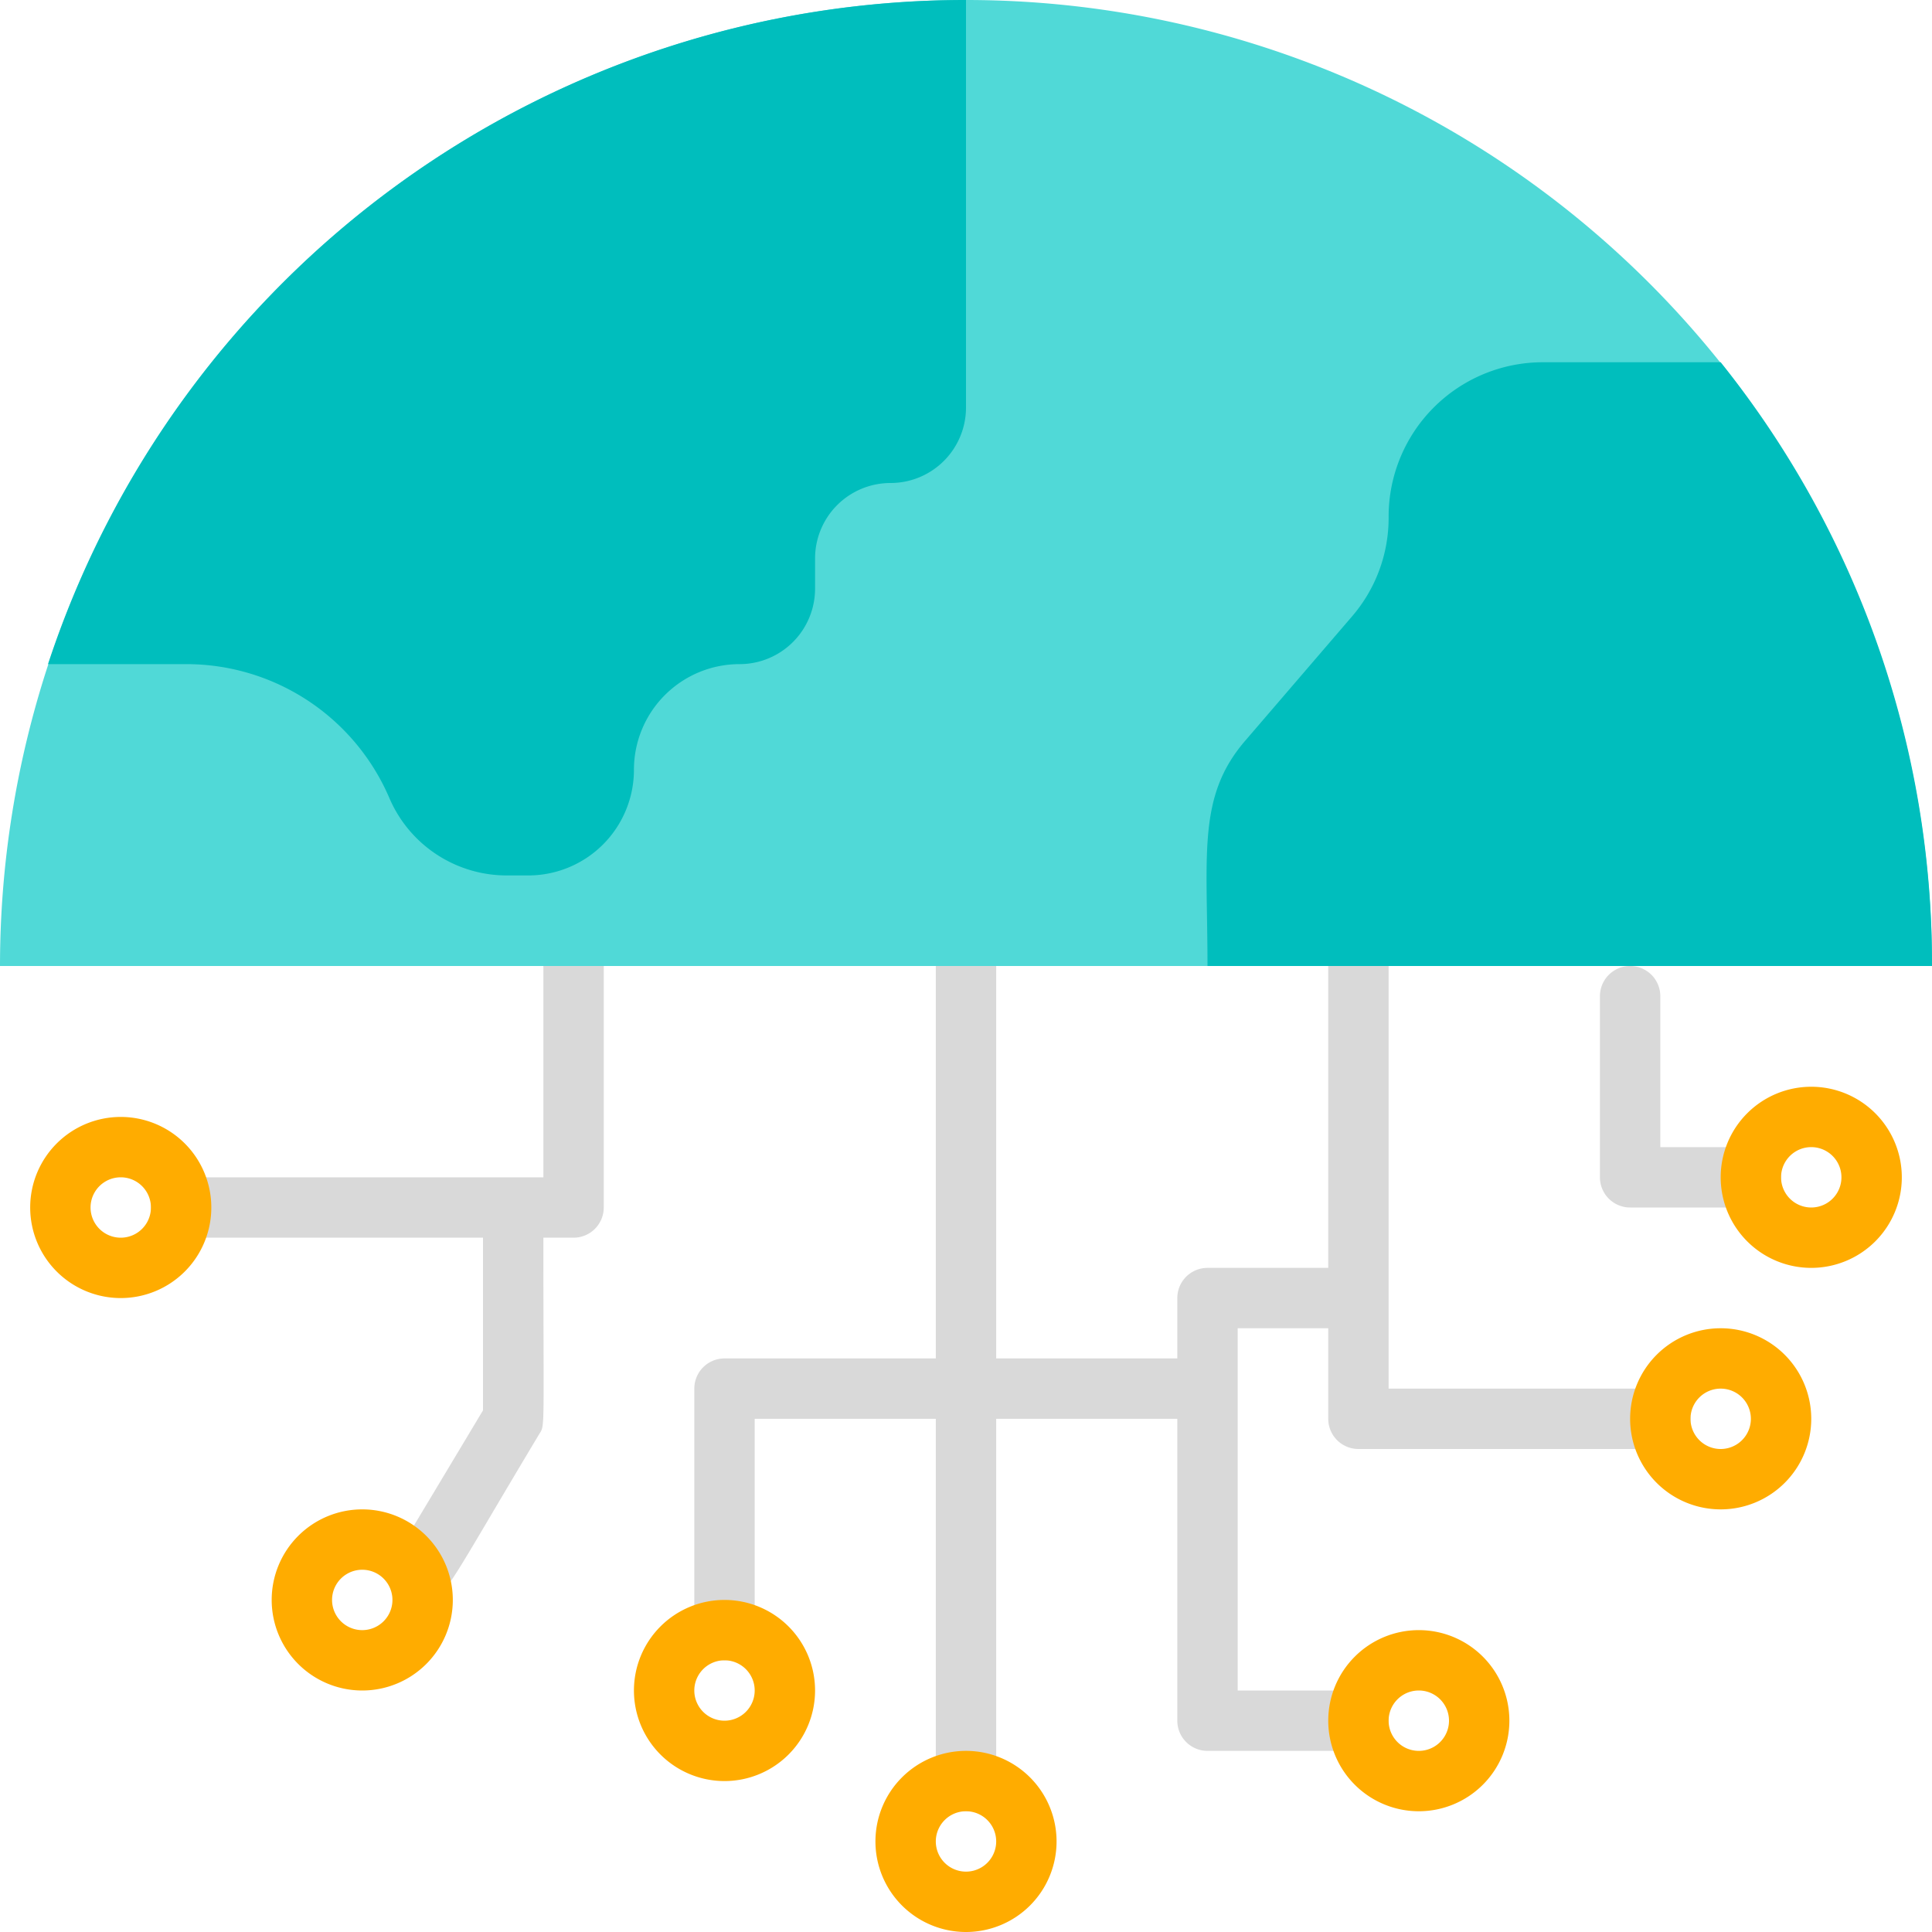
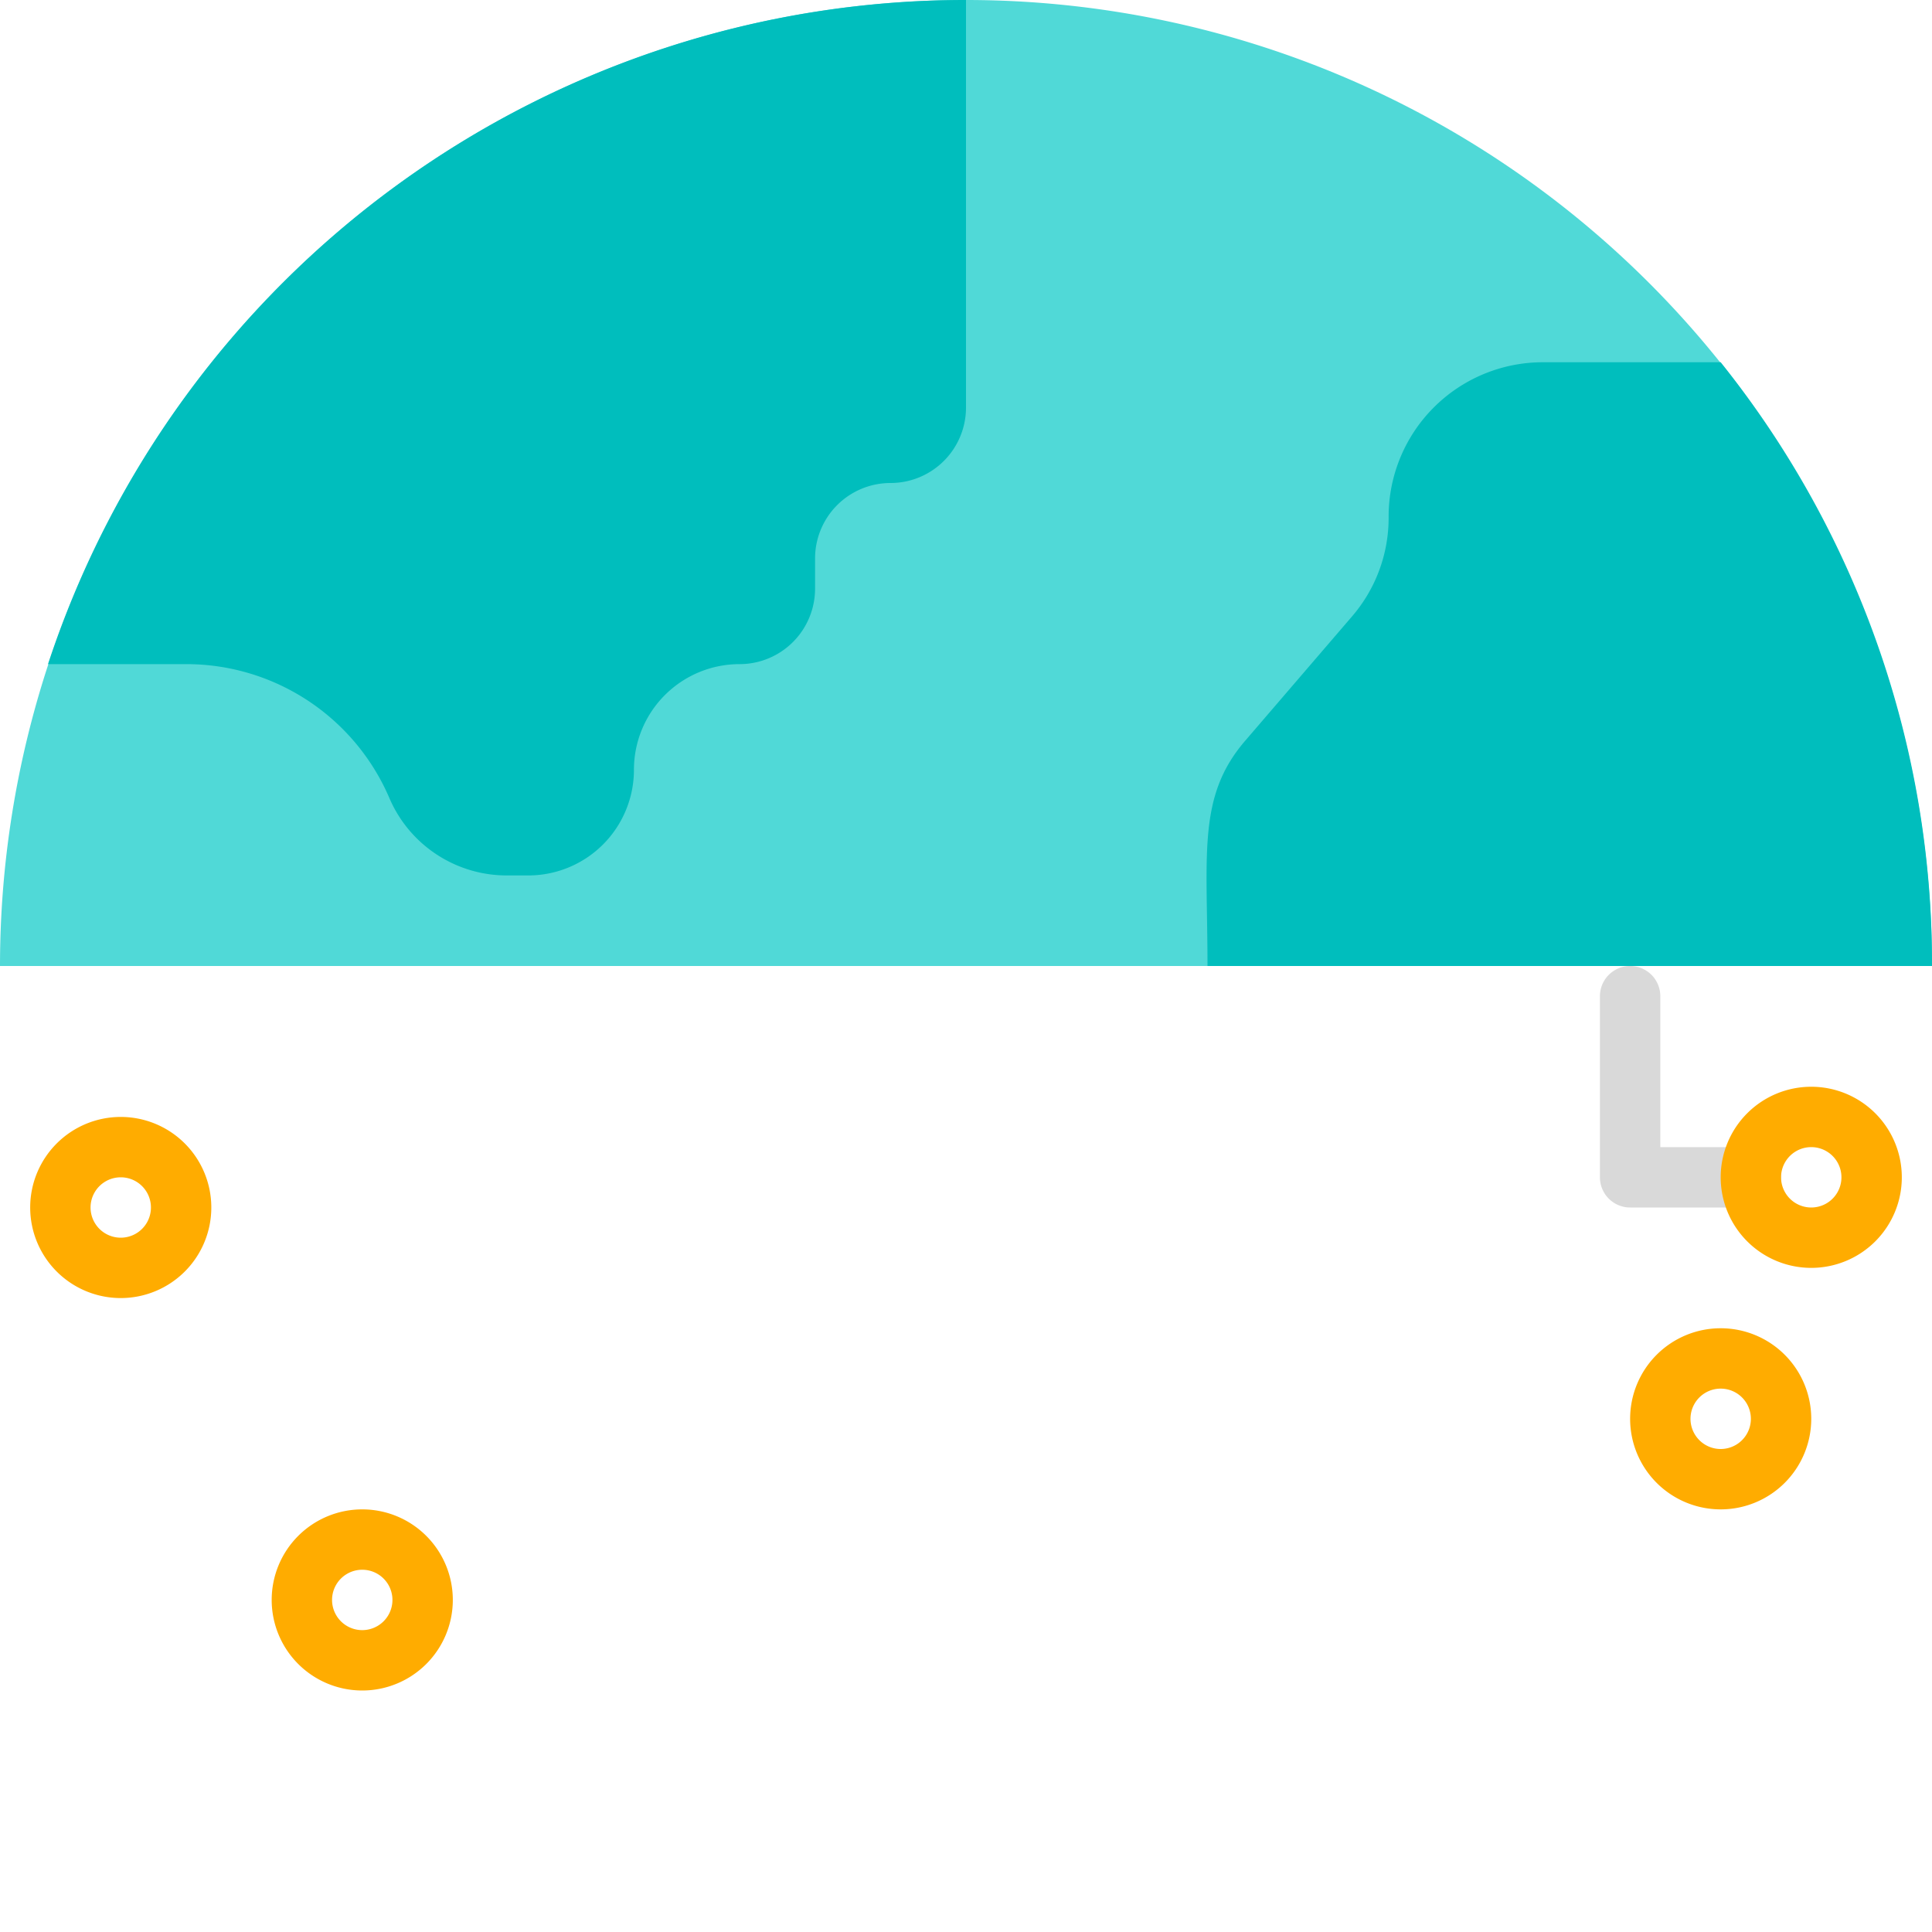
<svg xmlns="http://www.w3.org/2000/svg" viewBox="0 0 64 64">
  <defs>
    <style>.cls-1{fill:#d9d9d9;}.cls-2{fill:#ffac00;}.cls-3{fill:#50d9d7;}.cls-4{fill:#00bebd;}</style>
  </defs>
  <title>World</title>
  <g id="World">
-     <path class="cls-1" d="M18,32v7H6a1,1,0,0,0,0,2H16v5.72l-2.86,4.77A1,1,0,0,0,14,53c.76,0,.62-.09,3.86-5.49.2-.32.14,0,.14-6.51h1a1,1,0,0,0,1-1V32A1,1,0,0,0,18,32Z" />
    <path class="cls-1" d="M58,38H55V33a1,1,0,0,0-2,0v6a1,1,0,0,0,1,1h4A1,1,0,0,0,58,38Z" />
-     <path class="cls-1" d="M55,46H46V32a1,1,0,0,0-2,0V42H40a1,1,0,0,0-1,1v2H33V32a1,1,0,0,0-2,0V45H24a1,1,0,0,0-1,1v8a1,1,0,0,0,2,0V47h6V59a1,1,0,0,0,2,0V47h6V57a1,1,0,0,0,1,1h5a1,1,0,0,0,0-2H41V44h3v3a1,1,0,0,0,1,1H55A1,1,0,0,0,55,46Z" />
-     <path class="cls-2" d="M47,60a3,3,0,1,1,3-3A3,3,0,0,1,47,60Zm0-4a1,1,0,0,0,0,2A1,1,0,0,0,47,56Z" />
-     <path class="cls-2" d="M32,64a3,3,0,1,1,3-3A3,3,0,0,1,32,64Zm0-4a1,1,0,0,0,0,2A1,1,0,0,0,32,60Z" />
-     <path class="cls-2" d="M24,59a3,3,0,1,1,3-3A3,3,0,0,1,24,59Zm0-4a1,1,0,0,0,0,2A1,1,0,0,0,24,55Z" />
-     <path class="cls-2" d="M4,43a3,3,0,1,1,3-3A3,3,0,0,1,4,43Zm0-4a1,1,0,0,0,0,2A1,1,0,0,0,4,39Z" />
+     <path class="cls-2" d="M4,43a3,3,0,1,1,3-3A3,3,0,0,1,4,43Zm0-4a1,1,0,0,0,0,2A1,1,0,0,0,4,39" />
    <path class="cls-2" d="M60,42a3,3,0,1,1,3-3A3,3,0,0,1,60,42Zm0-4a1,1,0,0,0,0,2A1,1,0,0,0,60,38Z" />
    <path class="cls-2" d="M57,50a3,3,0,1,1,3-3A3,3,0,0,1,57,50Zm0-4a1,1,0,0,0,0,2A1,1,0,0,0,57,46Z" />
    <path class="cls-2" d="M12,56a3,3,0,1,1,3-3A3,3,0,0,1,12,56Zm0-4a1,1,0,0,0,0,2A1,1,0,0,0,12,52Z" />
    <path class="cls-3" d="M64,32H0a32,32,0,0,1,64,0Z" />
    <path class="cls-4" d="M64,32H40c0-3.7-.34-5.6,1.23-7.44l3.54-4.12A5,5,0,0,0,46,17.11,5.11,5.11,0,0,1,51.11,12H57A31.85,31.85,0,0,1,64,32Z" />
    <path class="cls-4" d="M32,0V13.5A2.5,2.5,0,0,1,29.5,16,2.5,2.5,0,0,0,27,18.5v1A2.5,2.5,0,0,1,24.5,22,3.5,3.5,0,0,0,21,25.5,3.5,3.5,0,0,1,17.5,29h-.72a4.23,4.23,0,0,1-3.88-2.56A7.32,7.32,0,0,0,6.17,22H1.59A32,32,0,0,1,32,0Z" />
  </g>
</svg>